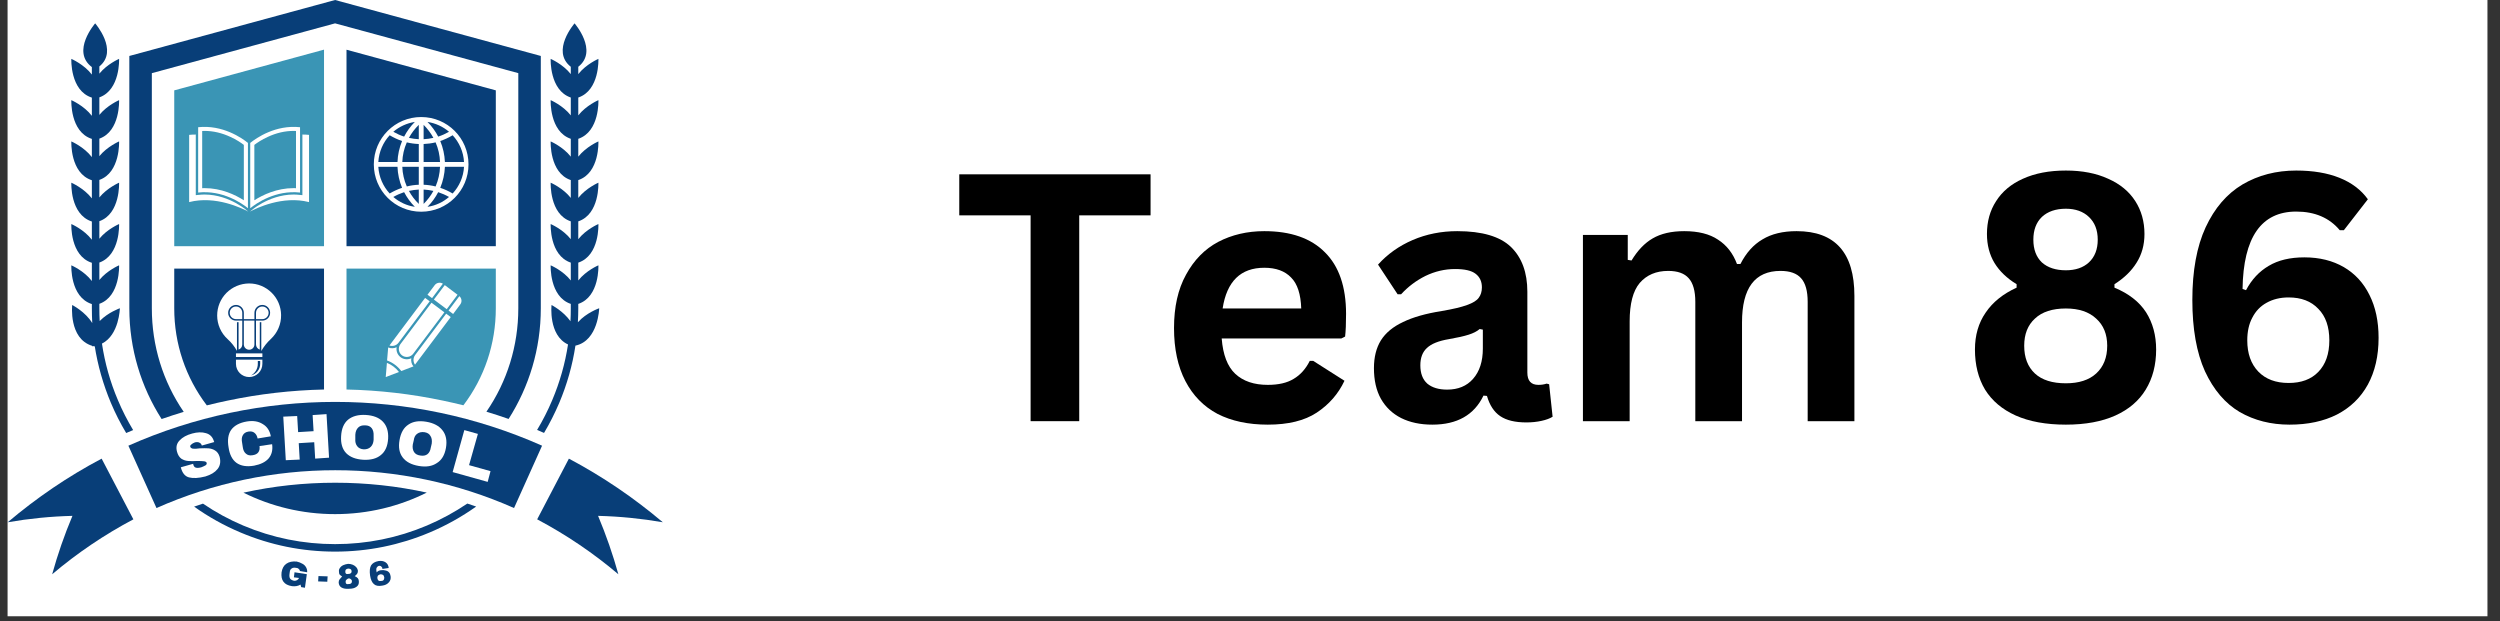
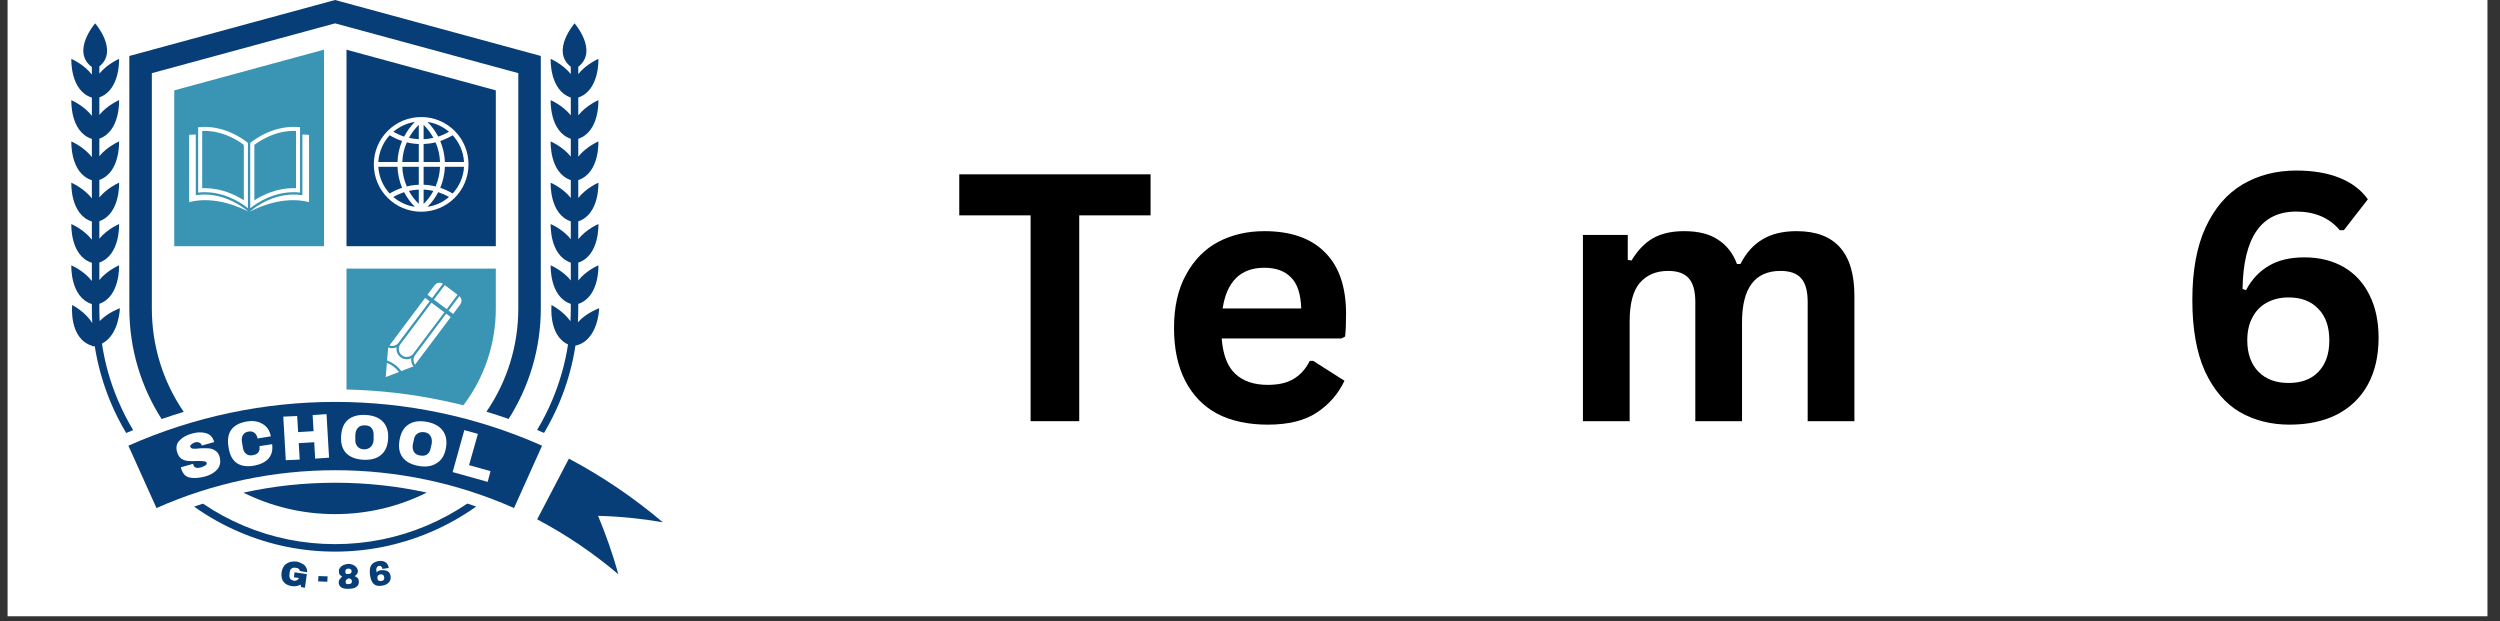
<svg xmlns="http://www.w3.org/2000/svg" width="165" zoomAndPan="magnify" viewBox="0 0 123.75 30.75" height="41" preserveAspectRatio="xMidYMid meet" version="1.0">
  <rect x="0" y="0" width="123.75" height="30.75" fill="#333333" stroke="none" />
  <defs>
    <g />
    <clipPath id="9d48454b65">
      <path d="M 0.375 0 L 123.129 0 L 123.129 30.504 L 0.375 30.504 Z M 0.375 0 " clip-rule="nonzero" />
    </clipPath>
    <clipPath id="9bdd86404a">
      <path d="M 26 22 L 32.773 22 L 32.773 28.414 L 26 28.414 Z M 26 22 " clip-rule="nonzero" />
    </clipPath>
    <clipPath id="fcf8fdfbf1">
-       <path d="M 0.375 22 L 7 22 L 7 28.414 L 0.375 28.414 Z M 0.375 22 " clip-rule="nonzero" />
-     </clipPath>
+       </clipPath>
  </defs>
  <g clip-path="url(#9d48454b65)">
    <path fill="#ffffff" d="M 0.375 0 L 123.129 0 L 123.129 30.504 L 0.375 30.504 Z M 0.375 0 " fill-opacity="1" fill-rule="nonzero" />
  </g>
  <path fill="#083e78" d="M 24.543 12.188 L 24.543 4.473 L 17.152 2.461 L 17.152 12.188 L 24.543 12.188 " fill-opacity="1" fill-rule="nonzero" />
  <path fill="#083e78" d="M 16.586 0 L 6.402 2.77 L 6.402 15.262 C 6.402 17.281 6.988 19.16 8 20.742 C 8.363 20.617 8.727 20.496 9.094 20.387 C 8.066 18.887 7.516 17.117 7.516 15.262 L 7.516 3.621 L 16.586 1.156 L 25.656 3.621 L 25.656 15.262 C 25.656 17.117 25.105 18.883 24.078 20.379 C 24.445 20.492 24.812 20.609 25.176 20.738 C 26.184 19.156 26.77 17.277 26.77 15.262 L 26.77 2.77 L 16.586 0 " fill-opacity="1" fill-rule="nonzero" />
  <path fill="#083e78" d="M 16.594 23.895 C 15.051 23.895 13.535 24.059 12.051 24.387 C 13.418 25.066 14.957 25.449 16.586 25.449 C 18.219 25.449 19.758 25.066 21.125 24.383 C 19.648 24.059 18.133 23.895 16.594 23.895 " fill-opacity="1" fill-rule="nonzero" />
  <path fill="#083e78" d="M 29.66 15.258 C 29.66 15.258 29.023 15.48 28.605 15.953 C 28.617 15.723 28.625 15.492 28.625 15.262 L 28.625 15.043 C 29.691 14.688 29.621 13.133 29.621 13.133 C 29.621 13.133 29.012 13.391 28.625 13.883 L 28.625 13 C 29.691 12.645 29.621 11.09 29.621 11.09 C 29.621 11.09 29.012 11.348 28.625 11.84 L 28.625 10.957 C 29.691 10.602 29.621 9.043 29.621 9.043 C 29.621 9.043 29.012 9.305 28.625 9.797 L 28.625 8.914 C 29.691 8.559 29.621 7 29.621 7 C 29.621 7 29.012 7.262 28.625 7.754 L 28.625 6.871 C 29.691 6.512 29.621 4.957 29.621 4.957 C 29.621 4.957 29.012 5.219 28.625 5.711 L 28.625 4.828 C 29.691 4.469 29.621 2.914 29.621 2.914 C 29.621 2.914 29.012 3.176 28.625 3.668 L 28.625 3.305 C 29.629 2.52 28.441 1.156 28.441 1.156 C 28.441 1.156 27.254 2.52 28.254 3.305 L 28.254 3.668 C 27.867 3.176 27.258 2.914 27.258 2.914 C 27.258 2.914 27.191 4.469 28.254 4.828 L 28.254 5.711 C 27.867 5.219 27.258 4.957 27.258 4.957 C 27.258 4.957 27.191 6.512 28.254 6.871 L 28.254 7.754 C 27.867 7.262 27.258 7 27.258 7 C 27.258 7 27.191 8.559 28.254 8.914 L 28.254 9.797 C 27.867 9.305 27.258 9.043 27.258 9.043 C 27.258 9.043 27.191 10.602 28.254 10.957 L 28.254 11.84 C 27.867 11.348 27.258 11.09 27.258 11.09 C 27.258 11.09 27.191 12.645 28.254 13 L 28.254 13.883 C 27.867 13.391 27.258 13.133 27.258 13.133 C 27.258 13.133 27.191 14.688 28.254 15.043 L 28.254 15.262 C 28.254 15.477 28.25 15.691 28.238 15.902 C 27.883 15.395 27.301 15.098 27.301 15.098 C 27.301 15.098 27.137 16.598 28.117 17.051 C 27.973 17.996 27.711 18.918 27.336 19.805 C 27.121 20.316 26.871 20.809 26.586 21.281 C 26.699 21.328 26.816 21.379 26.93 21.43 C 27.211 20.957 27.461 20.461 27.68 19.949 C 28.066 19.035 28.336 18.086 28.484 17.109 C 29.621 16.863 29.66 15.258 29.66 15.258 " fill-opacity="1" fill-rule="nonzero" />
  <path fill="#083e78" d="M 5.047 17.008 C 5.902 16.578 5.934 15.258 5.934 15.258 C 5.934 15.258 5.352 15.461 4.934 15.891 C 4.922 15.684 4.918 15.473 4.918 15.262 L 4.918 15.039 C 5.961 14.668 5.895 13.133 5.895 13.133 C 5.895 13.133 5.305 13.383 4.918 13.859 L 4.918 12.996 C 5.961 12.625 5.895 11.09 5.895 11.09 C 5.895 11.09 5.305 11.34 4.918 11.816 L 4.918 10.949 C 5.961 10.582 5.895 9.043 5.895 9.043 C 5.895 9.043 5.305 9.297 4.918 9.773 L 4.918 8.906 C 5.961 8.539 5.895 7 5.895 7 C 5.895 7 5.305 7.254 4.918 7.73 L 4.918 6.863 C 5.961 6.496 5.895 4.957 5.895 4.957 C 5.895 4.957 5.305 5.211 4.918 5.688 L 4.918 4.82 C 5.961 4.449 5.895 2.914 5.895 2.914 C 5.895 2.914 5.305 3.168 4.918 3.645 L 4.918 3.289 C 5.887 2.504 4.711 1.156 4.711 1.156 C 4.711 1.156 3.508 2.539 4.547 3.32 L 4.547 3.691 C 4.16 3.184 3.531 2.914 3.531 2.914 C 3.531 2.914 3.461 4.488 4.547 4.832 L 4.547 5.734 C 4.16 5.227 3.531 4.957 3.531 4.957 C 3.531 4.957 3.461 6.531 4.547 6.875 L 4.547 7.777 C 4.16 7.27 3.531 7 3.531 7 C 3.531 7 3.461 8.574 4.547 8.922 L 4.547 9.82 C 4.16 9.316 3.531 9.043 3.531 9.043 C 3.531 9.043 3.461 10.617 4.547 10.965 L 4.547 11.867 C 4.16 11.359 3.531 11.09 3.531 11.09 C 3.531 11.09 3.461 12.664 4.547 13.008 L 4.547 13.91 C 4.16 13.402 3.531 13.133 3.531 13.133 C 3.531 13.133 3.461 14.707 4.547 15.051 L 4.547 15.262 C 4.547 15.508 4.555 15.75 4.566 15.992 C 4.227 15.43 3.574 15.098 3.574 15.098 C 3.574 15.098 3.391 16.758 4.559 17.117 C 4.559 17.121 4.562 17.129 4.562 17.141 C 4.582 17.137 4.602 17.137 4.621 17.133 C 4.641 17.137 4.66 17.141 4.68 17.148 C 4.684 17.141 4.684 17.133 4.688 17.125 C 4.84 18.094 5.109 19.039 5.492 19.949 C 5.711 20.465 5.961 20.961 6.246 21.434 C 6.359 21.387 6.473 21.336 6.59 21.289 C 6.305 20.812 6.051 20.32 5.836 19.805 C 5.453 18.906 5.191 17.969 5.047 17.008 " fill-opacity="1" fill-rule="nonzero" />
  <path fill="#083e78" d="M 21.129 26.016 C 19.688 26.625 18.16 26.934 16.586 26.934 C 15.012 26.934 13.484 26.625 12.043 26.016 C 11.34 25.719 10.672 25.355 10.047 24.93 C 9.898 24.977 9.754 25.027 9.609 25.078 C 10.32 25.586 11.086 26.012 11.898 26.355 C 13.383 26.984 14.961 27.305 16.586 27.305 C 18.211 27.305 19.785 26.984 21.273 26.355 C 22.086 26.012 22.855 25.582 23.57 25.074 C 23.426 25.023 23.277 24.973 23.133 24.926 C 22.504 25.352 21.836 25.715 21.129 26.016 " fill-opacity="1" fill-rule="nonzero" />
  <path fill="#083e78" d="M 25.445 25.148 C 19.816 22.652 13.375 22.652 7.746 25.148 C 7.281 24.121 6.82 23.09 6.355 22.062 C 12.863 19.172 20.328 19.172 26.832 22.062 C 26.371 23.09 25.906 24.121 25.445 25.148 " fill-opacity="1" fill-rule="nonzero" />
  <g clip-path="url(#9bdd86404a)">
    <path fill="#083e78" d="M 30.609 28.426 C 29.367 27.375 28.027 26.469 26.59 25.707 C 27.113 24.707 27.637 23.707 28.16 22.703 C 29.82 23.582 31.371 24.637 32.809 25.852 C 31.746 25.668 30.68 25.562 29.605 25.535 C 30 26.48 30.336 27.441 30.609 28.426 " fill-opacity="1" fill-rule="nonzero" />
  </g>
  <g clip-path="url(#fcf8fdfbf1)">
    <path fill="#083e78" d="M 2.582 28.426 C 3.824 27.375 5.164 26.469 6.602 25.707 C 6.078 24.707 5.555 23.707 5.031 22.703 C 3.367 23.582 1.816 24.637 0.383 25.852 C 1.445 25.668 2.512 25.562 3.586 25.535 C 3.188 26.48 2.855 27.441 2.582 28.426 " fill-opacity="1" fill-rule="nonzero" />
  </g>
  <path fill="#ffffff" d="M 22.406 9.578 C 22.211 9.461 22.004 9.367 21.793 9.297 C 21.93 8.965 22.008 8.609 22.023 8.258 L 22.969 8.258 C 22.941 8.766 22.73 9.227 22.406 9.578 Z M 19.289 6.695 C 19.484 6.812 19.691 6.91 19.902 6.98 C 19.766 7.312 19.688 7.664 19.676 8.02 L 18.727 8.02 C 18.758 7.508 18.965 7.047 19.289 6.695 Z M 20.969 8.02 L 20.969 7.129 C 21.168 7.121 21.367 7.094 21.562 7.047 C 21.695 7.355 21.77 7.684 21.781 8.02 Z M 20.969 9.145 L 20.969 8.258 L 21.781 8.258 C 21.77 8.59 21.695 8.918 21.562 9.23 C 21.367 9.18 21.168 9.152 20.969 9.145 Z M 21.691 9.512 C 21.875 9.574 22.055 9.652 22.227 9.75 C 21.93 10.004 21.566 10.18 21.16 10.238 C 21.379 10.02 21.555 9.773 21.691 9.512 Z M 20.969 10.094 L 20.969 9.383 C 21.133 9.391 21.293 9.414 21.453 9.449 C 21.328 9.684 21.164 9.898 20.969 10.094 Z M 20.004 9.512 C 20.141 9.773 20.316 10.02 20.535 10.238 C 20.133 10.18 19.766 10.004 19.469 9.75 C 19.641 9.652 19.82 9.574 20.004 9.512 Z M 20.73 10.094 C 20.531 9.898 20.367 9.684 20.242 9.449 C 20.402 9.414 20.566 9.391 20.73 9.383 Z M 20.73 8.258 L 20.73 9.145 C 20.527 9.152 20.328 9.18 20.137 9.23 C 20 8.918 19.926 8.59 19.914 8.258 Z M 20.73 7.129 L 20.73 8.02 L 19.914 8.02 C 19.926 7.684 20 7.355 20.137 7.047 C 20.328 7.094 20.527 7.121 20.73 7.129 Z M 20.004 6.762 C 19.82 6.703 19.641 6.621 19.469 6.523 C 19.766 6.27 20.133 6.098 20.535 6.035 C 20.316 6.254 20.141 6.5 20.004 6.762 Z M 20.73 6.18 L 20.73 6.891 C 20.566 6.883 20.402 6.859 20.242 6.824 C 20.367 6.594 20.531 6.375 20.73 6.18 Z M 21.16 6.035 C 21.566 6.098 21.93 6.27 22.227 6.523 C 22.055 6.621 21.875 6.703 21.691 6.762 C 21.555 6.5 21.379 6.254 21.16 6.035 Z M 20.969 6.18 C 21.164 6.375 21.328 6.594 21.453 6.824 C 21.293 6.859 21.133 6.883 20.969 6.891 Z M 19.676 8.258 C 19.688 8.609 19.766 8.965 19.902 9.297 C 19.691 9.367 19.484 9.461 19.289 9.578 C 18.965 9.227 18.758 8.766 18.727 8.258 Z M 22.969 8.02 L 22.023 8.02 C 22.008 7.664 21.93 7.312 21.793 6.98 C 22.004 6.91 22.211 6.812 22.406 6.695 C 22.73 7.047 22.941 7.508 22.969 8.02 Z M 20.848 5.793 C 19.555 5.793 18.504 6.84 18.504 8.137 C 18.504 9.434 19.555 10.48 20.848 10.48 C 22.145 10.48 23.191 9.434 23.191 8.137 C 23.191 6.84 22.145 5.793 20.848 5.793 " fill-opacity="1" fill-rule="nonzero" />
-   <path fill="#083e78" d="M 8.625 13.297 L 8.625 15.262 C 8.625 17.02 9.191 18.691 10.238 20.066 C 10.578 19.98 10.918 19.902 11.258 19.832 C 12.828 19.5 14.434 19.316 16.039 19.281 L 16.039 13.297 L 8.625 13.297 " fill-opacity="1" fill-rule="nonzero" />
  <path fill="#3a95b5" d="M 17.152 13.297 L 17.152 19.281 C 18.758 19.316 20.363 19.5 21.934 19.832 C 22.27 19.902 22.602 19.98 22.938 20.062 C 23.98 18.688 24.543 17.02 24.543 15.262 L 24.543 13.297 L 17.152 13.297 " fill-opacity="1" fill-rule="nonzero" />
  <path fill="#3a95b5" d="M 16.039 12.188 L 16.039 2.457 L 8.625 4.473 L 8.625 12.188 L 16.039 12.188 " fill-opacity="1" fill-rule="nonzero" />
  <path fill="#ffffff" d="M 9.691 6.66 L 9.691 9.66 L 9.82 9.648 C 9.922 9.637 10.023 9.629 10.121 9.629 C 10.777 9.629 11.332 9.863 11.684 10.055 C 12.066 10.266 12.293 10.477 12.293 10.477 L 12.301 10.48 C 11.977 10.309 10.672 9.668 9.363 10.004 L 9.363 6.676 C 9.473 6.664 9.582 6.66 9.691 6.66 " fill-opacity="1" fill-rule="nonzero" />
  <path fill="#ffffff" d="M 12.07 9.914 C 11.648 9.645 10.961 9.312 10.121 9.312 C 10.086 9.312 10.047 9.312 10.008 9.316 L 10.008 6.484 C 10.047 6.48 10.086 6.48 10.121 6.48 C 10.551 6.48 10.98 6.578 11.406 6.777 C 11.703 6.91 11.93 7.066 12.07 7.172 Z M 9.809 6.297 L 9.809 9.531 C 11.02 9.398 11.969 10.062 12.273 10.305 L 12.273 7.074 C 11.969 6.828 11.02 6.168 9.809 6.297 " fill-opacity="1" fill-rule="nonzero" />
  <path fill="#ffffff" d="M 14.969 6.66 L 14.969 9.66 L 14.84 9.648 C 14.738 9.637 14.637 9.629 14.539 9.629 C 13.883 9.629 13.328 9.863 12.977 10.055 C 12.594 10.266 12.367 10.477 12.367 10.477 L 12.359 10.48 C 12.684 10.309 13.988 9.668 15.297 10.004 L 15.297 6.676 C 15.188 6.664 15.078 6.66 14.969 6.66 " fill-opacity="1" fill-rule="nonzero" />
  <path fill="#ffffff" d="M 14.652 9.316 C 14.613 9.312 14.574 9.312 14.539 9.312 C 13.699 9.312 13.012 9.645 12.59 9.914 L 12.59 7.172 C 12.73 7.066 12.961 6.91 13.254 6.777 C 13.68 6.578 14.109 6.48 14.539 6.48 C 14.574 6.48 14.613 6.48 14.652 6.484 Z M 12.387 7.074 L 12.387 10.305 C 12.691 10.062 13.641 9.398 14.852 9.531 L 14.852 6.297 C 13.641 6.168 12.691 6.828 12.387 7.074 " fill-opacity="1" fill-rule="nonzero" />
  <path fill="#ffffff" d="M 19.152 17.961 L 19.094 18.664 L 19.75 18.414 C 19.594 18.211 19.387 18.055 19.152 17.961 Z M 20.359 17.734 C 20.191 17.812 19.988 17.801 19.832 17.684 C 19.672 17.562 19.602 17.371 19.633 17.188 C 19.504 17.25 19.352 17.258 19.215 17.199 L 19.16 17.844 C 19.441 17.945 19.684 18.129 19.863 18.367 L 20.465 18.137 C 20.371 18.023 20.336 17.875 20.359 17.734 Z M 22.738 14.66 L 22.203 15.371 L 22.43 15.543 L 22.785 15.066 C 22.879 14.941 22.859 14.762 22.738 14.66 Z M 20.547 17.578 C 20.441 17.723 20.445 17.914 20.543 18.051 L 22.312 15.695 L 22.086 15.527 Z M 22.113 15.305 L 22.648 14.59 L 22.016 14.113 L 21.477 14.828 Z M 19.82 17.035 C 19.691 17.211 19.727 17.457 19.898 17.59 C 20.074 17.723 20.324 17.684 20.453 17.512 L 21.996 15.461 L 21.359 14.984 Z M 21.922 14.043 C 21.789 13.957 21.613 13.988 21.516 14.117 L 21.16 14.59 L 21.387 14.758 Z M 19.727 16.965 L 21.27 14.914 L 21.043 14.746 L 19.277 17.102 C 19.438 17.156 19.621 17.109 19.727 16.965 " fill-opacity="1" fill-rule="nonzero" />
  <path fill="#ffffff" d="M 11.684 15.172 C 11.508 15.172 11.371 15.312 11.371 15.484 C 11.371 15.656 11.508 15.797 11.684 15.797 L 11.992 15.797 L 11.992 15.484 C 11.992 15.312 11.855 15.172 11.684 15.172 " fill-opacity="1" fill-rule="nonzero" />
  <path fill="#ffffff" d="M 12.332 17.312 C 12.477 17.312 12.594 17.195 12.594 17.051 L 12.594 15.871 L 12.07 15.871 L 12.07 17.051 C 12.07 17.195 12.188 17.312 12.332 17.312 " fill-opacity="1" fill-rule="nonzero" />
  <path fill="#ffffff" d="M 13.297 15.484 C 13.297 15.312 13.156 15.172 12.984 15.172 C 12.812 15.172 12.672 15.312 12.672 15.484 L 12.672 15.797 L 12.984 15.797 C 13.156 15.797 13.297 15.656 13.297 15.484 " fill-opacity="1" fill-rule="nonzero" />
  <path fill="#ffffff" d="M 13.445 14.488 C 13.148 14.195 12.754 14.031 12.332 14.031 L 12.328 14.031 C 11.906 14.035 11.512 14.199 11.211 14.496 C 10.914 14.797 10.75 15.195 10.75 15.617 C 10.75 16.062 10.938 16.488 11.27 16.789 C 11.453 16.953 11.605 17.148 11.73 17.367 L 11.73 15.949 L 11.809 15.949 L 11.809 17.305 C 11.914 17.27 11.992 17.172 11.992 17.051 L 11.992 15.871 L 11.684 15.871 C 11.469 15.871 11.293 15.699 11.293 15.484 C 11.293 15.27 11.469 15.094 11.684 15.094 C 11.895 15.094 12.07 15.27 12.07 15.484 L 12.07 15.797 L 12.594 15.797 L 12.594 15.484 C 12.594 15.27 12.77 15.094 12.984 15.094 C 13.199 15.094 13.371 15.27 13.371 15.484 C 13.371 15.699 13.199 15.871 12.984 15.871 L 12.672 15.871 L 12.672 17.051 C 12.672 17.172 12.75 17.27 12.859 17.305 L 12.859 15.949 L 12.934 15.949 L 12.934 17.375 C 13.062 17.152 13.219 16.953 13.406 16.781 C 13.734 16.477 13.922 16.043 13.914 15.594 C 13.91 15.176 13.742 14.781 13.445 14.488 " fill-opacity="1" fill-rule="nonzero" />
  <path fill="#ffffff" d="M 12.879 18.012 C 12.879 18.289 12.684 18.523 12.426 18.582 C 12.625 18.473 12.762 18.258 12.762 18.012 L 12.762 17.871 L 12.879 17.871 Z M 11.68 17.805 L 11.68 18.012 C 11.68 18.371 11.973 18.664 12.332 18.664 C 12.695 18.664 12.988 18.371 12.988 18.012 L 12.988 17.805 L 11.68 17.805 " fill-opacity="1" fill-rule="nonzero" />
-   <path fill="#ffffff" d="M 12.988 17.492 L 11.68 17.492 L 11.68 17.672 L 12.988 17.672 L 12.988 17.492 " fill-opacity="1" fill-rule="nonzero" />
  <g fill="#ffffff" fill-opacity="1">
    <g transform="translate(8.997, 23.865)">
      <g>
        <path d="M 0.516 -2.406 C 0.773 -2.477 1.004 -2.484 1.203 -2.422 C 1.398 -2.367 1.531 -2.234 1.594 -2.016 L 1.609 -1.984 L 1 -1.812 L 0.984 -1.828 C 0.973 -1.879 0.938 -1.922 0.875 -1.953 C 0.82 -1.984 0.75 -1.988 0.656 -1.969 C 0.57 -1.938 0.508 -1.898 0.469 -1.859 C 0.426 -1.828 0.41 -1.789 0.422 -1.75 C 0.43 -1.707 0.473 -1.676 0.547 -1.656 C 0.629 -1.645 0.742 -1.648 0.891 -1.672 C 1.066 -1.68 1.211 -1.68 1.328 -1.672 C 1.453 -1.66 1.562 -1.625 1.656 -1.562 C 1.758 -1.5 1.832 -1.395 1.875 -1.25 C 1.938 -1 1.898 -0.797 1.766 -0.641 C 1.641 -0.484 1.441 -0.363 1.172 -0.281 C 0.836 -0.195 0.566 -0.18 0.359 -0.234 C 0.16 -0.285 0.023 -0.453 -0.047 -0.734 L 0.562 -0.906 C 0.582 -0.801 0.625 -0.738 0.688 -0.719 C 0.758 -0.695 0.852 -0.703 0.969 -0.734 C 1.051 -0.766 1.117 -0.797 1.172 -0.828 C 1.223 -0.859 1.242 -0.898 1.234 -0.953 C 1.223 -0.992 1.18 -1.02 1.109 -1.031 C 1.035 -1.039 0.926 -1.047 0.781 -1.047 C 0.594 -1.035 0.438 -1.035 0.312 -1.047 C 0.195 -1.055 0.086 -1.094 -0.016 -1.156 C -0.117 -1.227 -0.191 -1.344 -0.234 -1.5 C -0.297 -1.727 -0.254 -1.914 -0.109 -2.062 C 0.035 -2.219 0.242 -2.332 0.516 -2.406 Z M 0.516 -2.406 " />
      </g>
    </g>
  </g>
  <g fill="#ffffff" fill-opacity="1">
    <g transform="translate(11.345, 23.222)">
      <g>
        <path d="M 0.875 -2.359 C 1.188 -2.41 1.445 -2.367 1.656 -2.234 C 1.875 -2.109 2.008 -1.906 2.062 -1.625 L 1.406 -1.516 C 1.383 -1.641 1.332 -1.734 1.25 -1.797 C 1.176 -1.859 1.078 -1.879 0.953 -1.859 C 0.816 -1.836 0.723 -1.773 0.672 -1.672 C 0.617 -1.578 0.609 -1.453 0.641 -1.297 L 0.672 -1.094 C 0.691 -0.945 0.742 -0.836 0.828 -0.766 C 0.91 -0.691 1.02 -0.664 1.156 -0.688 C 1.289 -0.707 1.383 -0.754 1.438 -0.828 C 1.5 -0.91 1.52 -1.016 1.5 -1.141 L 2.125 -1.234 C 2.164 -0.953 2.109 -0.719 1.953 -0.531 C 1.797 -0.352 1.555 -0.234 1.234 -0.172 C 0.867 -0.109 0.578 -0.156 0.359 -0.312 C 0.148 -0.469 0.02 -0.723 -0.031 -1.078 C -0.094 -1.441 -0.051 -1.727 0.094 -1.938 C 0.25 -2.156 0.508 -2.297 0.875 -2.359 Z M 0.875 -2.359 " />
      </g>
    </g>
  </g>
  <g fill="#ffffff" fill-opacity="1">
    <g transform="translate(13.913, 22.796)">
      <g>
        <path d="M 1.688 -0.094 L 1.641 -0.906 L 0.875 -0.859 L 0.922 -0.047 L 0.234 -0.016 L 0.109 -2.172 L 0.797 -2.203 L 0.844 -1.406 L 1.609 -1.453 L 1.562 -2.25 L 2.25 -2.297 L 2.375 -0.141 Z M 1.688 -0.094 " />
      </g>
    </g>
  </g>
  <g fill="#ffffff" fill-opacity="1">
    <g transform="translate(16.682, 22.649)">
      <g>
        <path d="M 1.422 -2.109 C 1.797 -2.086 2.078 -1.977 2.266 -1.781 C 2.461 -1.582 2.551 -1.301 2.531 -0.938 C 2.508 -0.57 2.391 -0.301 2.172 -0.125 C 1.961 0.051 1.672 0.129 1.297 0.109 C 0.93 0.086 0.648 -0.02 0.453 -0.219 C 0.266 -0.414 0.18 -0.695 0.203 -1.062 C 0.223 -1.426 0.336 -1.695 0.547 -1.875 C 0.766 -2.051 1.055 -2.129 1.422 -2.109 Z M 1.391 -1.594 C 1.242 -1.602 1.129 -1.566 1.047 -1.484 C 0.961 -1.398 0.914 -1.281 0.906 -1.125 L 0.906 -0.922 C 0.895 -0.773 0.926 -0.656 1 -0.562 C 1.07 -0.469 1.18 -0.414 1.328 -0.406 C 1.473 -0.406 1.586 -0.445 1.672 -0.531 C 1.754 -0.613 1.801 -0.727 1.812 -0.875 L 1.812 -1.078 C 1.82 -1.234 1.789 -1.359 1.719 -1.453 C 1.645 -1.547 1.535 -1.594 1.391 -1.594 Z M 1.391 -1.594 " />
      </g>
    </g>
  </g>
  <g fill="#ffffff" fill-opacity="1">
    <g transform="translate(19.449, 22.815)">
      <g>
        <path d="M 1.656 -1.938 C 2.02 -1.875 2.285 -1.734 2.453 -1.516 C 2.629 -1.297 2.688 -1.004 2.625 -0.641 C 2.562 -0.285 2.41 -0.035 2.172 0.109 C 1.941 0.266 1.645 0.312 1.281 0.25 C 0.914 0.188 0.648 0.047 0.484 -0.172 C 0.316 -0.391 0.266 -0.676 0.328 -1.031 C 0.391 -1.395 0.535 -1.648 0.766 -1.797 C 0.992 -1.953 1.289 -2 1.656 -1.938 Z M 1.562 -1.422 C 1.414 -1.441 1.297 -1.414 1.203 -1.344 C 1.109 -1.281 1.051 -1.172 1.031 -1.016 L 0.984 -0.812 C 0.961 -0.664 0.984 -0.539 1.047 -0.438 C 1.109 -0.344 1.211 -0.285 1.359 -0.266 C 1.504 -0.242 1.617 -0.266 1.703 -0.328 C 1.797 -0.398 1.852 -0.508 1.875 -0.656 L 1.922 -0.859 C 1.941 -1.016 1.922 -1.141 1.859 -1.234 C 1.805 -1.336 1.707 -1.398 1.562 -1.422 Z M 1.562 -1.422 " />
      </g>
    </g>
  </g>
  <g fill="#ffffff" fill-opacity="1">
    <g transform="translate(22.187, 23.306)">
      <g>
        <path d="M 0.797 -2.016 L 1.469 -1.828 L 1.031 -0.281 L 2.094 0.016 L 1.953 0.547 L 0.219 0.062 Z M 0.797 -2.016 " />
      </g>
    </g>
  </g>
  <g fill="#083e78" fill-opacity="1">
    <g transform="translate(13.782, 28.906)">
      <g>
        <path d="M 0.906 -1.109 C 1.008 -1.086 1.102 -1.051 1.188 -1 C 1.27 -0.957 1.332 -0.895 1.375 -0.812 C 1.414 -0.738 1.43 -0.66 1.422 -0.578 L 1.062 -0.641 C 1.062 -0.68 1.039 -0.719 1 -0.75 C 0.969 -0.781 0.926 -0.797 0.875 -0.797 C 0.781 -0.816 0.707 -0.805 0.656 -0.766 C 0.602 -0.734 0.57 -0.676 0.562 -0.594 L 0.547 -0.484 C 0.535 -0.391 0.547 -0.316 0.578 -0.266 C 0.617 -0.211 0.688 -0.176 0.781 -0.156 C 0.832 -0.156 0.879 -0.164 0.922 -0.188 C 0.973 -0.219 1.004 -0.254 1.016 -0.297 L 0.766 -0.328 L 0.797 -0.578 L 1.406 -0.484 L 1.312 0.188 L 1.125 0.156 L 1.094 0.031 C 0.977 0.102 0.836 0.129 0.672 0.109 C 0.473 0.078 0.332 0.004 0.25 -0.109 C 0.164 -0.223 0.133 -0.379 0.156 -0.578 C 0.188 -0.773 0.266 -0.914 0.391 -1 C 0.523 -1.094 0.695 -1.129 0.906 -1.109 Z M 0.906 -1.109 " />
      </g>
    </g>
  </g>
  <g fill="#083e78" fill-opacity="1">
    <g transform="translate(15.67, 29.124)">
      <g>
        <path d="M 0.078 -0.344 L 0.094 -0.609 L 0.547 -0.594 L 0.531 -0.328 Z M 0.078 -0.344 " />
      </g>
    </g>
  </g>
  <g fill="#083e78" fill-opacity="1">
    <g transform="translate(16.702, 29.16)">
      <g>
        <path d="M 0.531 -1.25 C 0.613 -1.25 0.691 -1.234 0.766 -1.203 C 0.836 -1.172 0.895 -1.129 0.938 -1.078 C 0.977 -1.035 1.004 -0.977 1.016 -0.906 C 1.016 -0.844 1 -0.789 0.969 -0.75 C 0.945 -0.719 0.91 -0.68 0.859 -0.641 C 0.93 -0.609 0.984 -0.57 1.016 -0.531 C 1.047 -0.488 1.062 -0.438 1.062 -0.375 C 1.07 -0.258 1.031 -0.172 0.938 -0.109 C 0.852 -0.047 0.734 -0.016 0.578 -0.016 C 0.422 -0.004 0.297 -0.023 0.203 -0.078 C 0.117 -0.129 0.07 -0.211 0.062 -0.328 C 0.062 -0.391 0.078 -0.441 0.109 -0.484 C 0.141 -0.523 0.18 -0.57 0.234 -0.625 C 0.18 -0.656 0.141 -0.688 0.109 -0.719 C 0.086 -0.75 0.078 -0.797 0.078 -0.859 C 0.066 -0.93 0.082 -0.992 0.125 -1.047 C 0.164 -1.109 0.223 -1.156 0.297 -1.188 C 0.367 -1.219 0.445 -1.238 0.531 -1.25 Z M 0.531 -1.016 C 0.477 -1.004 0.441 -0.988 0.422 -0.969 C 0.398 -0.945 0.391 -0.91 0.391 -0.859 C 0.391 -0.816 0.398 -0.785 0.422 -0.766 C 0.453 -0.742 0.492 -0.738 0.547 -0.75 C 0.586 -0.75 0.625 -0.758 0.656 -0.781 C 0.688 -0.801 0.703 -0.832 0.703 -0.875 C 0.703 -0.926 0.688 -0.961 0.656 -0.984 C 0.625 -1.004 0.582 -1.016 0.531 -1.016 Z M 0.562 -0.531 C 0.52 -0.52 0.484 -0.5 0.453 -0.469 C 0.422 -0.445 0.406 -0.414 0.406 -0.375 C 0.406 -0.32 0.414 -0.285 0.438 -0.266 C 0.469 -0.242 0.508 -0.238 0.562 -0.25 C 0.613 -0.25 0.648 -0.258 0.672 -0.281 C 0.703 -0.301 0.719 -0.336 0.719 -0.391 C 0.719 -0.43 0.703 -0.461 0.672 -0.484 C 0.641 -0.516 0.602 -0.531 0.562 -0.531 Z M 0.562 -0.531 " />
      </g>
    </g>
  </g>
  <g fill="#083e78" fill-opacity="1">
    <g transform="translate(18.319, 29.068)">
      <g>
        <path d="M 0.422 -1.297 C 0.555 -1.316 0.672 -1.297 0.766 -1.234 C 0.859 -1.172 0.91 -1.078 0.922 -0.953 L 0.609 -0.906 L 0.609 -0.922 C 0.609 -0.961 0.594 -0.992 0.562 -1.016 C 0.539 -1.047 0.504 -1.062 0.453 -1.062 C 0.398 -1.051 0.359 -1.02 0.328 -0.969 C 0.305 -0.926 0.301 -0.875 0.312 -0.812 L 0.328 -0.734 C 0.348 -0.766 0.379 -0.789 0.422 -0.812 C 0.473 -0.832 0.52 -0.844 0.562 -0.844 C 0.633 -0.852 0.703 -0.848 0.766 -0.828 C 0.836 -0.816 0.895 -0.785 0.938 -0.734 C 0.977 -0.691 1.004 -0.629 1.016 -0.547 C 1.035 -0.422 1.004 -0.316 0.922 -0.234 C 0.848 -0.148 0.738 -0.098 0.594 -0.078 C 0.414 -0.047 0.281 -0.07 0.188 -0.156 C 0.094 -0.238 0.031 -0.379 0 -0.578 C -0.031 -0.797 -0.016 -0.961 0.047 -1.078 C 0.117 -1.191 0.242 -1.266 0.422 -1.297 Z M 0.516 -0.641 C 0.461 -0.629 0.422 -0.609 0.391 -0.578 C 0.367 -0.547 0.359 -0.504 0.359 -0.453 C 0.367 -0.391 0.391 -0.348 0.422 -0.328 C 0.453 -0.305 0.5 -0.301 0.562 -0.312 C 0.613 -0.312 0.648 -0.328 0.672 -0.359 C 0.691 -0.391 0.703 -0.43 0.703 -0.484 C 0.691 -0.547 0.672 -0.586 0.641 -0.609 C 0.609 -0.629 0.566 -0.641 0.516 -0.641 Z M 0.516 -0.641 " />
      </g>
    </g>
  </g>
  <g fill="#000000" fill-opacity="1">
    <g transform="translate(47.156, 20.848)">
      <g>
        <path d="M 9.797 -12.219 L 9.797 -10.188 L 6.266 -10.188 L 6.266 0 L 3.859 0 L 3.859 -10.188 L 0.328 -10.188 L 0.328 -12.219 Z M 9.797 -12.219 " />
      </g>
    </g>
  </g>
  <g fill="#000000" fill-opacity="1">
    <g transform="translate(57.286, 20.848)">
      <g>
        <path d="M 9.109 -4.094 L 3.188 -4.094 C 3.25 -3.289 3.473 -2.707 3.859 -2.344 C 4.254 -1.977 4.789 -1.797 5.469 -1.797 C 6 -1.797 6.426 -1.895 6.75 -2.094 C 7.082 -2.289 7.348 -2.586 7.547 -2.984 L 7.719 -2.984 L 9.266 -2 C 8.961 -1.352 8.504 -0.828 7.891 -0.422 C 7.285 -0.023 6.477 0.172 5.469 0.172 C 4.508 0.172 3.68 -0.004 2.984 -0.359 C 2.297 -0.723 1.766 -1.266 1.391 -1.984 C 1.016 -2.703 0.828 -3.578 0.828 -4.609 C 0.828 -5.648 1.023 -6.531 1.422 -7.25 C 1.816 -7.977 2.348 -8.52 3.016 -8.875 C 3.691 -9.227 4.453 -9.406 5.297 -9.406 C 6.609 -9.406 7.609 -9.055 8.297 -8.359 C 8.992 -7.672 9.344 -6.656 9.344 -5.312 C 9.344 -4.832 9.328 -4.457 9.297 -4.188 Z M 7.125 -5.578 C 7.102 -6.285 6.938 -6.797 6.625 -7.109 C 6.32 -7.43 5.879 -7.594 5.297 -7.594 C 4.129 -7.594 3.441 -6.922 3.234 -5.578 Z M 7.125 -5.578 " />
      </g>
    </g>
  </g>
  <g fill="#000000" fill-opacity="1">
    <g transform="translate(67.307, 20.848)">
      <g>
-         <path d="M 3.594 0.172 C 3 0.172 2.484 0.062 2.047 -0.156 C 1.617 -0.375 1.285 -0.691 1.047 -1.109 C 0.816 -1.523 0.703 -2.031 0.703 -2.625 C 0.703 -3.164 0.816 -3.625 1.047 -4 C 1.285 -4.375 1.648 -4.676 2.141 -4.906 C 2.629 -5.145 3.27 -5.328 4.062 -5.453 C 4.613 -5.547 5.031 -5.645 5.312 -5.75 C 5.602 -5.852 5.797 -5.973 5.891 -6.109 C 5.992 -6.242 6.047 -6.414 6.047 -6.625 C 6.047 -6.914 5.941 -7.141 5.734 -7.297 C 5.535 -7.453 5.195 -7.531 4.719 -7.531 C 4.207 -7.531 3.719 -7.414 3.25 -7.188 C 2.789 -6.957 2.391 -6.656 2.047 -6.281 L 1.875 -6.281 L 0.906 -7.75 C 1.375 -8.27 1.945 -8.676 2.625 -8.969 C 3.301 -9.258 4.035 -9.406 4.828 -9.406 C 6.055 -9.406 6.941 -9.145 7.484 -8.625 C 8.023 -8.102 8.297 -7.363 8.297 -6.406 L 8.297 -2.406 C 8.297 -2 8.477 -1.797 8.844 -1.797 C 8.988 -1.797 9.125 -1.816 9.25 -1.859 L 9.375 -1.828 L 9.547 -0.219 C 9.41 -0.133 9.227 -0.066 9 -0.016 C 8.77 0.035 8.52 0.062 8.25 0.062 C 7.695 0.062 7.266 -0.039 6.953 -0.25 C 6.648 -0.457 6.43 -0.789 6.297 -1.25 L 6.125 -1.266 C 5.664 -0.305 4.82 0.172 3.594 0.172 Z M 4.328 -1.562 C 4.867 -1.562 5.297 -1.738 5.609 -2.094 C 5.93 -2.457 6.094 -2.957 6.094 -3.594 L 6.094 -4.531 L 5.938 -4.562 C 5.801 -4.445 5.617 -4.352 5.391 -4.281 C 5.16 -4.207 4.836 -4.133 4.422 -4.062 C 3.91 -3.977 3.547 -3.832 3.328 -3.625 C 3.109 -3.426 3 -3.141 3 -2.766 C 3 -2.367 3.113 -2.066 3.344 -1.859 C 3.582 -1.66 3.91 -1.562 4.328 -1.562 Z M 4.328 -1.562 " />
-       </g>
+         </g>
    </g>
  </g>
  <g fill="#000000" fill-opacity="1">
    <g transform="translate(77.027, 20.848)">
      <g>
        <path d="M 1.328 0 L 1.328 -9.219 L 3.547 -9.219 L 3.547 -7.984 L 3.734 -7.953 C 4.035 -8.453 4.383 -8.816 4.781 -9.047 C 5.188 -9.285 5.707 -9.406 6.344 -9.406 C 7.039 -9.406 7.598 -9.266 8.016 -8.984 C 8.441 -8.711 8.754 -8.312 8.953 -7.781 L 9.125 -7.781 C 9.406 -8.332 9.77 -8.738 10.219 -9 C 10.664 -9.27 11.227 -9.406 11.906 -9.406 C 13.812 -9.406 14.766 -8.336 14.766 -6.203 L 14.766 0 L 12.453 0 L 12.453 -5.906 C 12.453 -6.445 12.344 -6.836 12.125 -7.078 C 11.914 -7.316 11.578 -7.438 11.109 -7.438 C 9.836 -7.438 9.203 -6.586 9.203 -4.891 L 9.203 0 L 6.891 0 L 6.891 -5.906 C 6.891 -6.445 6.781 -6.836 6.562 -7.078 C 6.352 -7.316 6.016 -7.438 5.547 -7.438 C 4.953 -7.438 4.484 -7.238 4.141 -6.844 C 3.805 -6.445 3.641 -5.812 3.641 -4.938 L 3.641 0 Z M 1.328 0 " />
      </g>
    </g>
  </g>
  <g fill="#000000" fill-opacity="1">
    <g transform="translate(92.973, 20.848)">
      <g />
    </g>
  </g>
  <g fill="#000000" fill-opacity="1">
    <g transform="translate(97.01, 20.848)">
      <g>
-         <path d="M 5.25 0.172 C 4.27 0.172 3.441 0.02 2.766 -0.281 C 2.098 -0.582 1.594 -1.008 1.25 -1.562 C 0.914 -2.125 0.75 -2.785 0.75 -3.547 C 0.75 -4.254 0.926 -4.863 1.281 -5.375 C 1.633 -5.895 2.145 -6.305 2.812 -6.609 L 2.812 -6.781 C 2.332 -7.07 1.969 -7.422 1.719 -7.828 C 1.469 -8.242 1.344 -8.723 1.344 -9.266 C 1.344 -9.879 1.492 -10.422 1.797 -10.891 C 2.098 -11.367 2.539 -11.738 3.125 -12 C 3.719 -12.27 4.426 -12.406 5.25 -12.406 C 6.062 -12.406 6.758 -12.27 7.344 -12 C 7.938 -11.738 8.383 -11.367 8.688 -10.891 C 8.988 -10.422 9.141 -9.879 9.141 -9.266 C 9.141 -8.723 9.008 -8.25 8.75 -7.844 C 8.5 -7.438 8.133 -7.082 7.656 -6.781 L 7.656 -6.609 C 8.363 -6.316 8.883 -5.91 9.219 -5.391 C 9.551 -4.867 9.719 -4.254 9.719 -3.547 C 9.719 -2.785 9.547 -2.125 9.203 -1.562 C 8.867 -1.008 8.367 -0.582 7.703 -0.281 C 7.035 0.02 6.219 0.172 5.25 0.172 Z M 5.25 -7.469 C 5.727 -7.469 6.109 -7.598 6.391 -7.859 C 6.68 -8.129 6.828 -8.504 6.828 -8.984 C 6.828 -9.461 6.68 -9.836 6.391 -10.109 C 6.109 -10.379 5.727 -10.516 5.25 -10.516 C 4.75 -10.516 4.352 -10.379 4.062 -10.109 C 3.781 -9.836 3.641 -9.461 3.641 -8.984 C 3.641 -8.504 3.781 -8.129 4.062 -7.859 C 4.352 -7.598 4.75 -7.469 5.25 -7.469 Z M 5.25 -1.875 C 5.895 -1.875 6.395 -2.035 6.75 -2.359 C 7.113 -2.691 7.297 -3.148 7.297 -3.734 C 7.297 -4.305 7.113 -4.754 6.75 -5.078 C 6.395 -5.41 5.895 -5.578 5.25 -5.578 C 4.582 -5.578 4.07 -5.41 3.719 -5.078 C 3.363 -4.754 3.188 -4.305 3.188 -3.734 C 3.188 -3.148 3.363 -2.691 3.719 -2.359 C 4.07 -2.035 4.582 -1.875 5.25 -1.875 Z M 5.25 -1.875 " />
-       </g>
+         </g>
    </g>
  </g>
  <g fill="#000000" fill-opacity="1">
    <g transform="translate(107.49, 20.848)">
      <g>
        <path d="M 5.844 0.172 C 4.926 0.172 4.102 -0.035 3.375 -0.453 C 2.656 -0.879 2.082 -1.551 1.656 -2.469 C 1.238 -3.395 1.031 -4.57 1.031 -6 C 1.031 -7.445 1.25 -8.645 1.688 -9.594 C 2.133 -10.551 2.742 -11.258 3.516 -11.719 C 4.297 -12.176 5.18 -12.406 6.172 -12.406 C 7.004 -12.406 7.719 -12.285 8.312 -12.047 C 8.914 -11.805 9.383 -11.453 9.719 -10.984 L 8.531 -9.453 L 8.328 -9.453 C 7.816 -10.066 7.098 -10.375 6.172 -10.375 C 4.441 -10.375 3.555 -9.098 3.516 -6.547 L 3.688 -6.484 C 3.969 -7.016 4.344 -7.414 4.812 -7.688 C 5.281 -7.969 5.867 -8.109 6.578 -8.109 C 7.328 -8.109 7.977 -7.945 8.531 -7.625 C 9.082 -7.301 9.504 -6.844 9.797 -6.25 C 10.098 -5.656 10.25 -4.945 10.25 -4.125 C 10.25 -3.227 10.07 -2.457 9.719 -1.812 C 9.363 -1.164 8.852 -0.672 8.188 -0.328 C 7.531 0.004 6.75 0.172 5.844 0.172 Z M 5.797 -1.891 C 6.422 -1.891 6.91 -2.07 7.266 -2.438 C 7.629 -2.812 7.812 -3.332 7.812 -4 C 7.812 -4.676 7.629 -5.195 7.266 -5.562 C 6.91 -5.938 6.422 -6.125 5.797 -6.125 C 5.379 -6.125 5.016 -6.035 4.703 -5.859 C 4.398 -5.691 4.164 -5.445 4 -5.125 C 3.832 -4.812 3.75 -4.438 3.75 -4 C 3.75 -3.352 3.93 -2.836 4.297 -2.453 C 4.66 -2.078 5.16 -1.891 5.797 -1.891 Z M 5.797 -1.891 " />
      </g>
    </g>
  </g>
</svg>